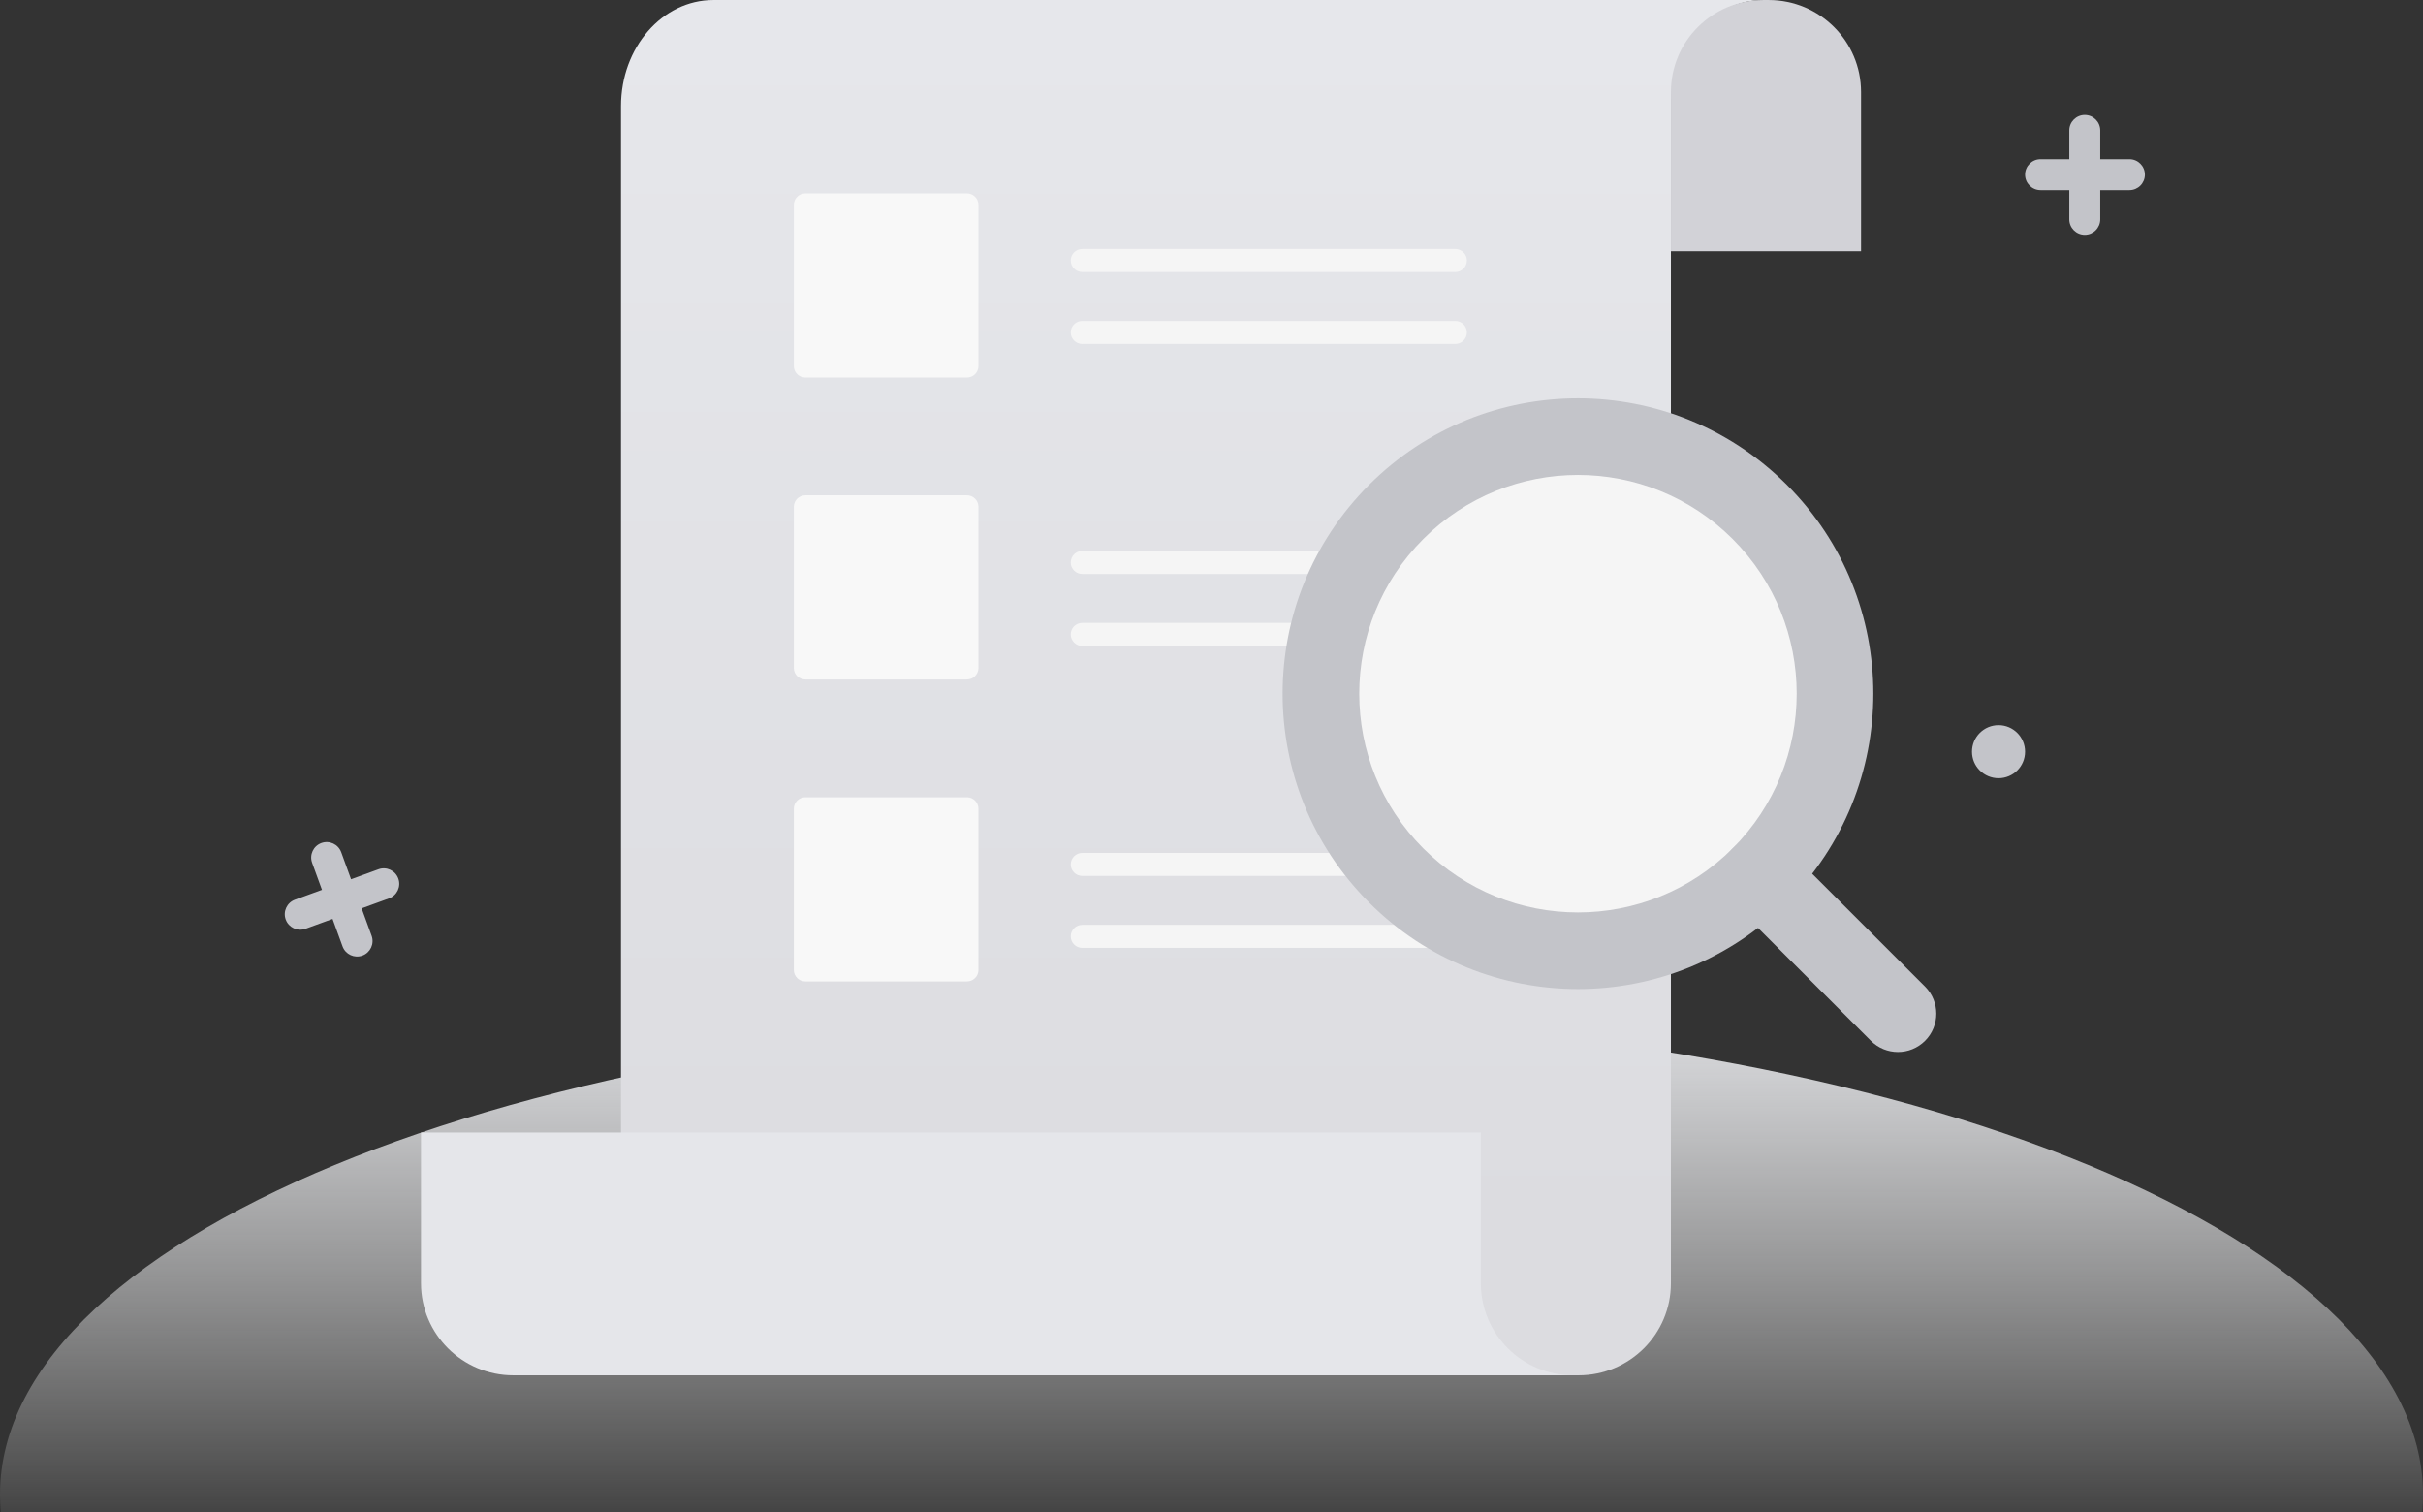
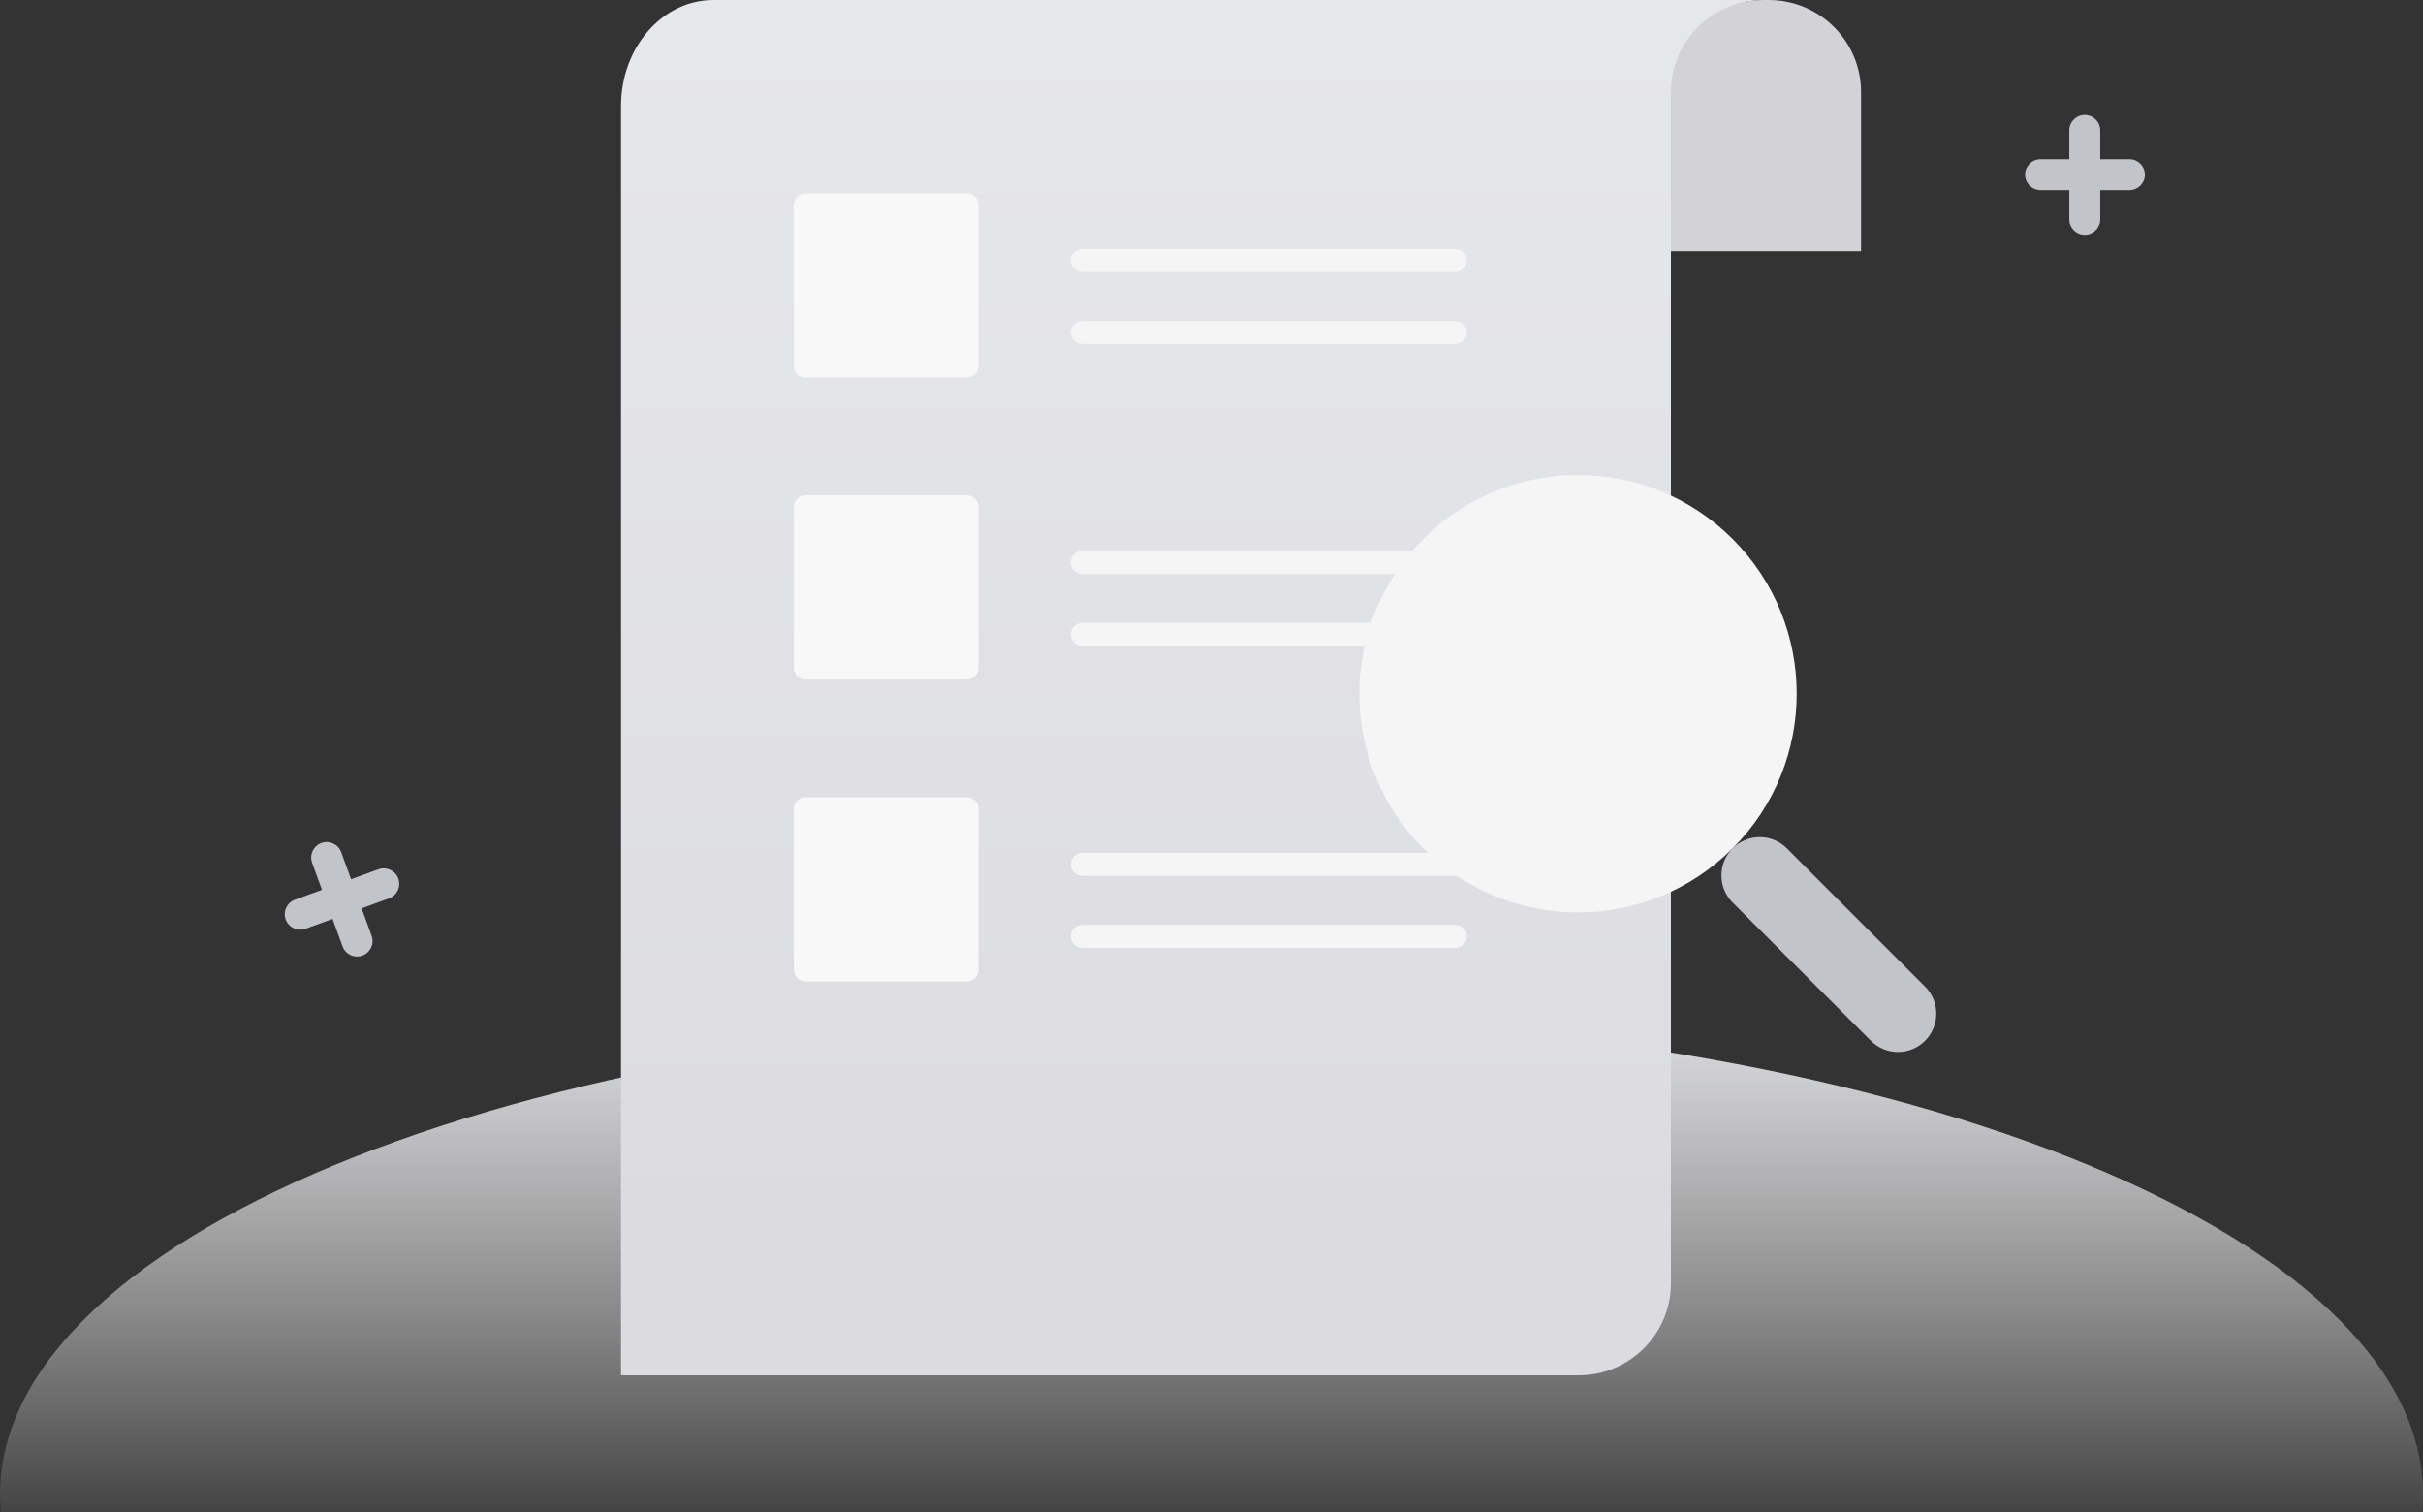
<svg xmlns="http://www.w3.org/2000/svg" width="274px" height="171px" viewBox="0 0 274 171" version="1.1">
  <rect x="0" y="0" width="274" height="171" fill="#333333" stroke="none" />
  <title>Group</title>
  <desc>Created with Sketch.</desc>
  <defs>
    <linearGradient x1="50%" y1="0%" x2="50%" y2="109.333%" id="linearGradient-1">
      <stop stop-color="#DCDDE0" offset="0%" />
      <stop stop-color="#FFFFFF" stop-opacity="0" offset="100%" />
    </linearGradient>
    <linearGradient x1="40.706%" y1="2.401%" x2="40.706%" y2="89.275%" id="linearGradient-2">
      <stop stop-color="#E6E7EB" offset="0%" />
      <stop stop-color="#DCDCE0" offset="100%" />
    </linearGradient>
  </defs>
  <g id="A.首页" stroke="none" stroke-width="1" fill="none" fill-rule="evenodd">
    <g id="暂无搜索结果" transform="translate(0, -62)">
      <g id="Group">
        <rect id="Rectangle-19" x="0" y="0" width="274" height="274" />
        <path d="M0.092,233 C0.031,232.336 0,231.67 0,231 C0,201.177 61.337,177 137,177 C212.663,177 274,201.177 274,231 C274,231.67 273.969,232.336 273.908,233 L0.092,233 Z" id="Combined-Shape" fill="url(#linearGradient-1)" />
        <g id="Group-4" transform="translate(47, 62)">
          <g id="Page-1">
            <path d="M141.951,11.998 C141.951,5.37 146.624,0.002 152.388,0.002 L33.662,0.002 C27.898,0.002 23.224,5.37 23.224,11.998 L23.224,155.521 L131.513,155.521 C137.277,155.521 141.951,150.858 141.951,145.108 L141.951,11.998 Z" id="Fill-1" fill="url(#linearGradient-2)" />
            <path d="M163.453,28.407 L141.952,28.407 L141.952,10.414 C141.952,4.661 146.625,0.002 152.389,0.002 L153.015,0.002 C158.78,0.002 163.453,4.661 163.453,10.414 L163.453,28.407 Z" id="Fill-3" fill="#D2D2D7" />
            <path d="M62.339,42.691 L44.074,42.691 C43.354,42.691 42.769,42.107 42.769,41.389 L42.769,23.167 C42.769,22.448 43.354,21.865 44.074,21.865 L62.339,21.865 C63.06,21.865 63.644,22.448 63.644,23.167 L63.644,41.389 C63.644,42.107 63.06,42.691 62.339,42.691 Z" id="Fill-5" fill="#F8F8F8" />
            <path d="M117.572,30.758 L75.386,30.758 C74.666,30.758 74.082,30.175 74.082,29.456 C74.082,28.738 74.666,28.155 75.386,28.155 L117.572,28.155 C118.292,28.155 118.877,28.738 118.877,29.456 C118.877,30.175 118.292,30.758 117.572,30.758 Z M117.572,38.893 L75.386,38.893 C74.666,38.893 74.082,38.31 74.082,37.591 C74.082,36.873 74.666,36.29 75.386,36.29 L117.572,36.29 C118.292,36.29 118.877,36.873 118.877,37.591 C118.877,38.31 118.292,38.893 117.572,38.893 Z M117.572,64.904 L75.386,64.904 C74.666,64.904 74.082,64.321 74.082,63.602 C74.082,62.884 74.666,62.301 75.386,62.301 L117.572,62.301 C118.292,62.301 118.877,62.884 118.877,63.602 C118.877,64.321 118.292,64.904 117.572,64.904 Z M117.572,73.039 L75.386,73.039 C74.666,73.039 74.082,72.456 74.082,71.737 C74.082,71.019 74.666,70.436 75.386,70.436 L117.572,70.436 C118.292,70.436 118.877,71.019 118.877,71.737 C118.877,72.456 118.292,73.039 117.572,73.039 Z M117.572,99.05 L75.386,99.05 C74.666,99.05 74.082,98.467 74.082,97.749 C74.082,97.03 74.666,96.447 75.386,96.447 L117.572,96.447 C118.292,96.447 118.877,97.03 118.877,97.749 C118.877,98.467 118.292,99.05 117.572,99.05 Z M117.572,107.185 L75.386,107.185 C74.666,107.185 74.082,106.602 74.082,105.884 C74.082,105.165 74.666,104.582 75.386,104.582 L117.572,104.582 C118.292,104.582 118.877,105.165 118.877,105.884 C118.877,106.602 118.292,107.185 117.572,107.185 Z" id="Combined-Shape" fill="#F5F5F5" />
            <path d="M62.339,76.834 L44.074,76.834 C43.354,76.834 42.769,76.253 42.769,75.532 L42.769,57.31 C42.769,56.591 43.354,56.008 44.074,56.008 L62.339,56.008 C63.06,56.008 63.644,56.591 63.644,57.31 L63.644,75.532 C63.644,76.253 63.06,76.834 62.339,76.834 Z" id="Fill-10" fill="#F8F8F8" />
            <path d="M62.339,110.98 L44.074,110.98 C43.354,110.98 42.769,110.399 42.769,109.678 L42.769,91.456 C42.769,90.737 43.354,90.154 44.074,90.154 L62.339,90.154 C63.06,90.154 63.644,90.737 63.644,91.456 L63.644,109.678 C63.644,110.399 63.06,110.98 62.339,110.98 Z" id="Fill-14" fill="#F8F8F8" />
-             <path d="M120.459,145.108 L120.459,128.065 L0.608,128.065 L0.608,145.108 C0.608,150.858 5.281,155.521 11.046,155.521 L130.897,155.521 C125.133,155.521 120.459,150.858 120.459,145.108" id="Fill-18" fill="#E5E6EA" />
          </g>
        </g>
        <g id="search" transform="translate(145, 107)">
          <g id="Page-1-Copy">
-             <path d="M57.061,9.822 C70.104,22.869 70.104,44.014 57.061,57.062 C44.014,70.103 22.87,70.103 9.822,57.06 C-3.22,44.014 -3.22,22.869 9.823,9.822 C22.87,-3.22 44.014,-3.22 57.061,9.822 Z" id="Stroke-1" fill="#C3C4C9" fill-rule="nonzero" />
            <path d="M15.951,15.95 C6.293,25.612 6.293,41.271 15.95,50.932 C25.612,60.591 41.271,60.591 50.933,50.933 C60.591,41.271 60.591,25.613 50.933,15.95 C41.271,6.292 25.612,6.292 15.951,15.95 Z" id="Path" fill="#F5F5F5" />
            <path d="M72.692,66.564 C74.385,68.256 74.385,71 72.692,72.692 C71,74.384 68.256,74.384 66.564,72.692 L50.932,57.059 C49.239,55.367 49.239,52.623 50.932,50.931 C52.624,49.239 55.367,49.239 57.06,50.931 L72.692,66.564 Z" id="Stroke-3" fill="#C3C4C9" fill-rule="nonzero" />
          </g>
        </g>
        <path d="M234,80 L234,76.75 C234,75.784 234.784,75 235.75,75 C236.716,75 237.5,75.784 237.5,76.75 L237.5,80 L240.8,80 C241.766,80 242.55,80.784 242.55,81.75 C242.55,82.716 241.766,83.5 240.8,83.5 L237.5,83.5 L237.5,86.8 C237.5,87.766 236.716,88.55 235.75,88.55 C234.784,88.55 234,87.766 234,86.8 L234,83.5 L230.75,83.5 C229.784,83.5 229,82.716 229,81.75 C229,80.784 229.784,80 230.75,80 L234,80 Z" id="Combined-Shape" fill="#C3C4C9" fill-rule="nonzero" />
        <path d="M36.909,161.909 L36.909,158.659 C36.909,157.692 37.692,156.909 38.659,156.909 C39.625,156.909 40.409,157.692 40.409,158.659 L40.409,161.909 L43.708,161.909 C44.675,161.909 45.458,162.692 45.458,163.659 C45.458,164.625 44.675,165.409 43.708,165.409 L40.409,165.409 L40.409,168.708 C40.409,169.675 39.625,170.458 38.659,170.458 C37.692,170.458 36.909,169.675 36.909,168.708 L36.909,165.409 L33.659,165.409 C32.692,165.409 31.909,164.625 31.909,163.659 C31.909,162.692 32.692,161.909 33.659,161.909 L36.909,161.909 Z" id="Combined-Shape-Copy" fill="#C3C4C9" fill-rule="nonzero" transform="translate(38.684, 163.684) rotate(-20) translate(-38.684, -163.684) " />
-         <circle id="Oval-2-Copy-2" fill="#C3C4C9" cx="226" cy="147" r="3" />
      </g>
    </g>
  </g>
</svg>